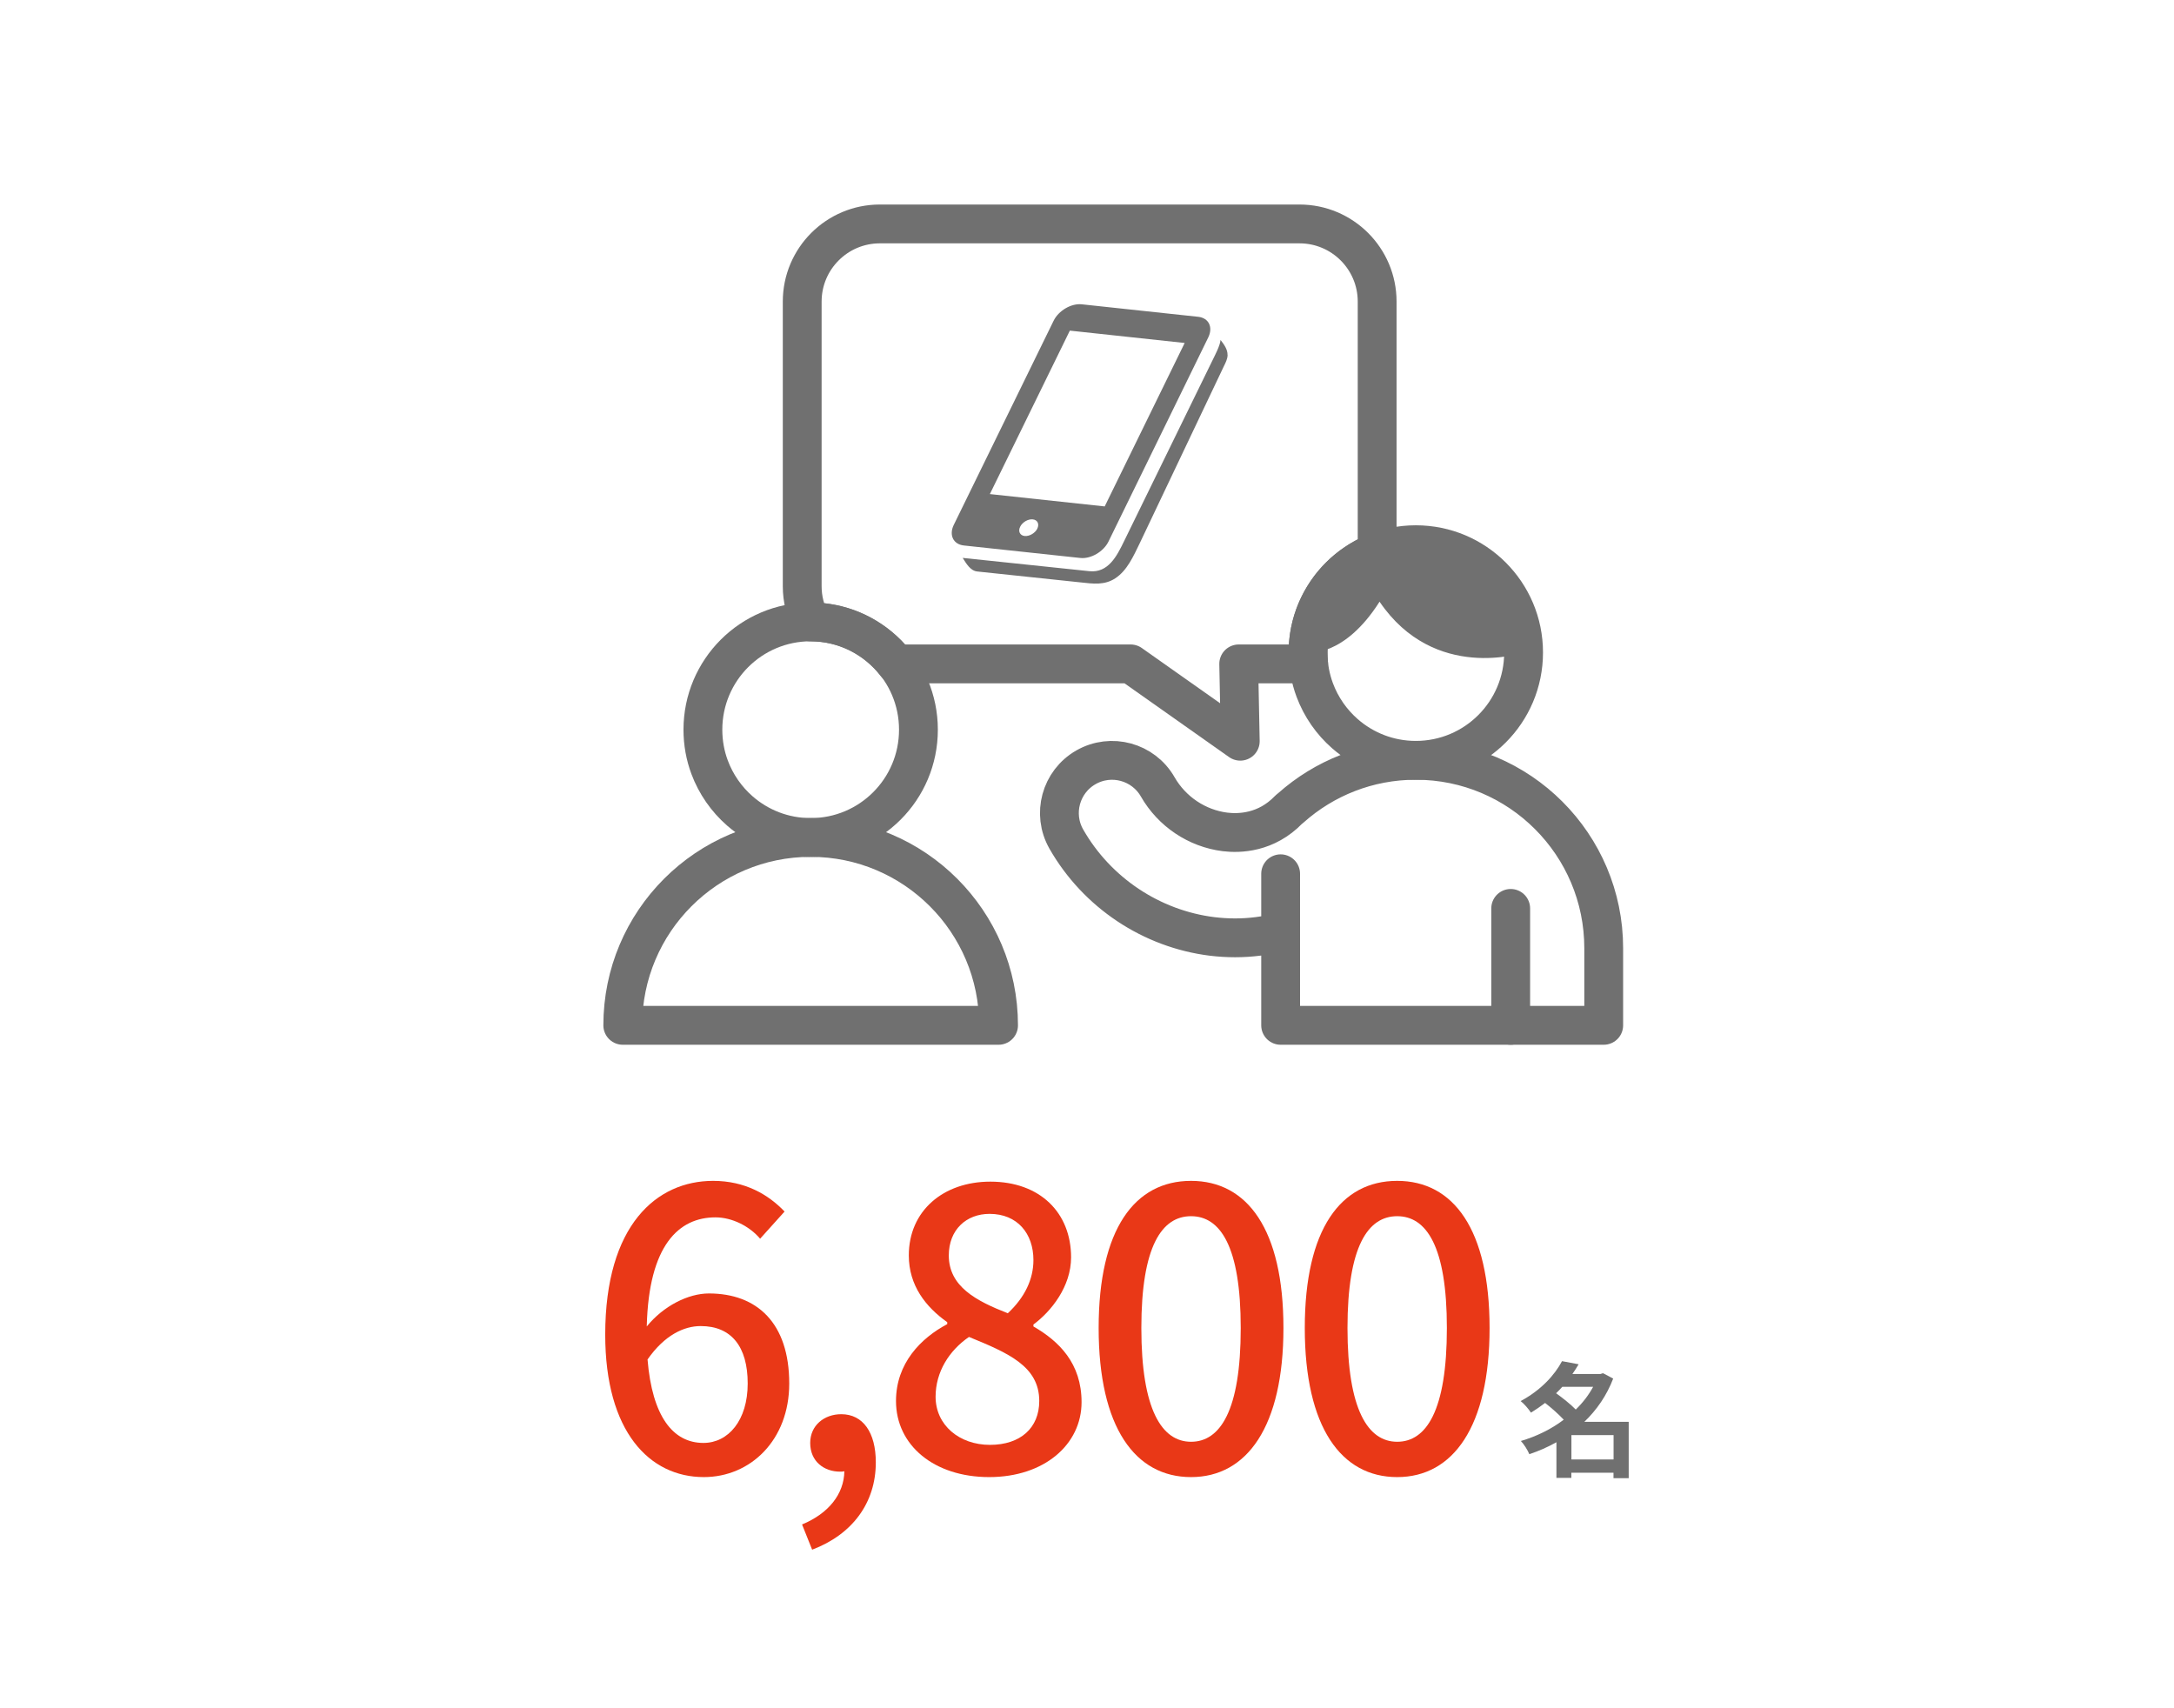
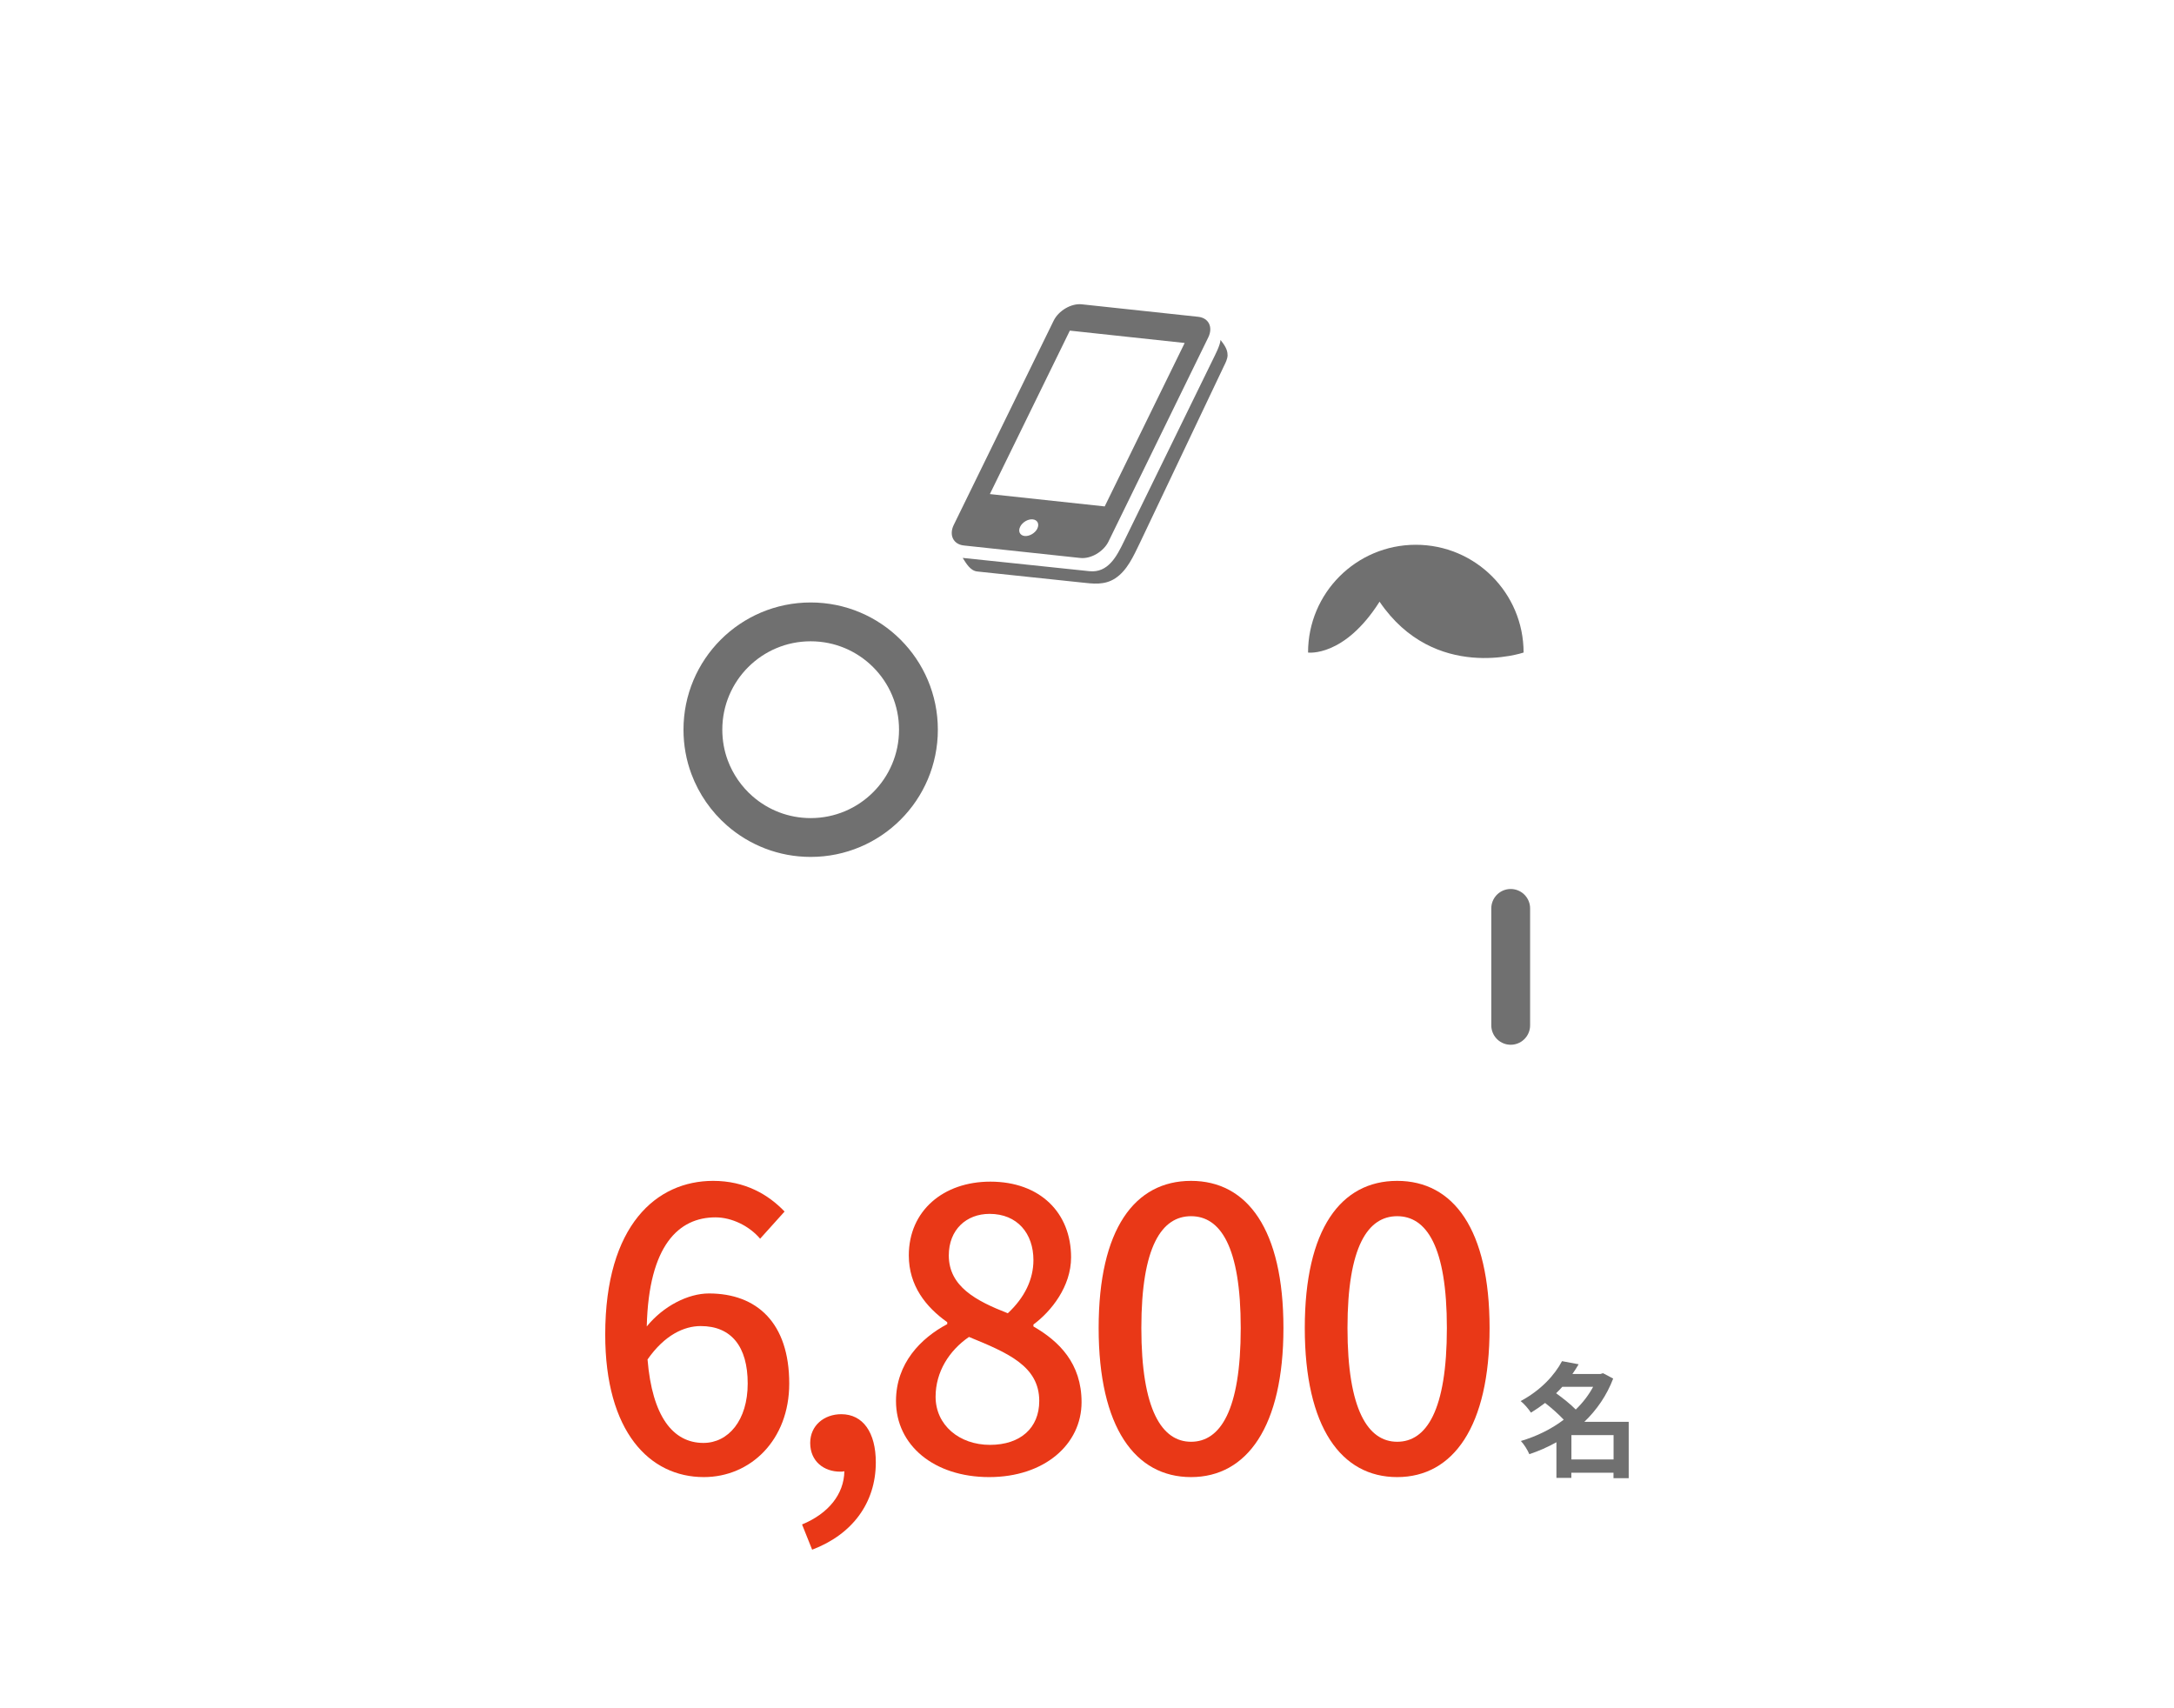
<svg xmlns="http://www.w3.org/2000/svg" id="_レイヤー_2" data-name="レイヤー 2" viewBox="0 0 280 220">
  <defs>
    <style>
      .cls-1 {
        fill: #e93817;
      }

      .cls-1, .cls-2, .cls-3 {
        stroke-width: 0px;
      }

      .cls-4 {
        stroke-linejoin: round;
      }

      .cls-4, .cls-5 {
        fill: none;
        stroke: #707070;
        stroke-linecap: round;
        stroke-width: 5px;
      }

      .cls-5 {
        stroke-miterlimit: 10;
      }

      .cls-2 {
        fill: #707070;
      }

      .cls-3 {
        fill: #fff;
      }
    </style>
  </defs>
  <g id="_レイヤー_3" data-name="レイヤー 3">
    <rect class="cls-3" width="280" height="220" />
    <g>
      <g>
        <path class="cls-1" d="M97.9,159.53c-1.35-1.6-3.6-2.75-5.75-2.75-4.7,0-8.6,3.55-8.85,14.05,2.15-2.65,5.35-4.25,8-4.25,6.2,0,10.35,3.8,10.35,11.6,0,7.3-5,12.05-11,12.05-7,0-12.7-5.85-12.7-18.35,0-14.15,6.65-19.8,13.9-19.8,4.1,0,7.1,1.75,9.2,3.95l-3.15,3.5ZM96.3,178.18c0-4.75-2.1-7.4-6.05-7.4-2.15,0-4.65,1.15-6.85,4.3.6,7.3,3.25,10.75,7.2,10.75,3.2,0,5.7-2.9,5.7-7.65Z" />
        <path class="cls-1" d="M103.3,196.33c3.4-1.4,5.4-3.9,5.45-6.85-.2.05-.35.05-.55.05-2.05,0-3.85-1.3-3.85-3.7,0-2.25,1.8-3.7,4-3.7,2.8,0,4.45,2.35,4.45,6.2,0,5.25-3.05,9.3-8.2,11.25l-1.3-3.25Z" />
        <path class="cls-1" d="M115.4,180.43c0-4.85,3.2-8.1,6.6-9.9v-.25c-2.75-1.95-4.95-4.7-4.95-8.6,0-5.75,4.45-9.5,10.5-9.5,6.4,0,10.4,4,10.4,9.75,0,3.75-2.55,6.95-4.85,8.65v.25c3.3,1.9,6.2,4.75,6.2,9.75,0,5.45-4.8,9.65-11.9,9.65s-12-4.1-12-9.8ZM133.85,180.43c0-4.5-4.05-6.2-9.05-8.25-2.55,1.75-4.3,4.5-4.3,7.7,0,3.65,3.05,6.2,7,6.2s6.35-2.2,6.35-5.65ZM133.1,162.28c0-3.4-2.05-5.95-5.65-5.95-3,0-5.25,2.05-5.25,5.35,0,4,3.5,5.85,7.6,7.45,2.2-2.05,3.3-4.4,3.3-6.85Z" />
        <path class="cls-1" d="M141.5,171.03c0-12.75,4.65-18.95,11.9-18.95s11.9,6.25,11.9,18.95-4.7,19.2-11.9,19.2-11.9-6.4-11.9-19.2ZM159.8,171.03c0-10.55-2.65-14.4-6.4-14.4s-6.4,3.85-6.4,14.4,2.65,14.65,6.4,14.65,6.4-4,6.4-14.65Z" />
        <path class="cls-1" d="M168.05,171.03c0-12.75,4.65-18.95,11.9-18.95s11.9,6.25,11.9,18.95-4.7,19.2-11.9,19.2-11.9-6.4-11.9-19.2ZM186.35,171.03c0-10.55-2.65-14.4-6.4-14.4s-6.4,3.85-6.4,14.4,2.65,14.65,6.4,14.65,6.4-4,6.4-14.65Z" />
      </g>
      <path class="cls-2" d="M209.78,190.37h-1.97v-.7h-5.43v.66h-1.92v-4.59c-1.1.62-2.29,1.14-3.49,1.54-.22-.53-.7-1.3-1.09-1.7,1.97-.58,3.89-1.5,5.52-2.74-.62-.67-1.55-1.5-2.4-2.16-.56.43-1.17.85-1.82,1.25-.29-.45-.9-1.17-1.33-1.49,2.64-1.41,4.4-3.38,5.33-5.14l2.14.4c-.24.42-.51.83-.8,1.25h3.62l.32-.1,1.31.69c-.83,2.19-2.13,4.05-3.71,5.57h5.71v7.27ZM201.22,178.6c-.26.29-.51.56-.8.83.85.62,1.86,1.41,2.53,2.1.91-.88,1.67-1.87,2.24-2.93h-3.97ZM207.82,187.96v-3.14h-5.43v3.14h5.43Z" />
    </g>
    <g>
      <path class="cls-2" d="M158.1,45.72c.02-.72-.45-1.36-.9-1.94-.06.73-.7,1.93-1,2.55l-11.46,23.44c-.89,1.82-2,4.05-4.44,3.79-.09,0-16.31-1.71-16.31-1.71.46.72.98,1.66,1.88,1.75l13.36,1.41c1.55.17,3.02.38,4.41-.53,1.54-1.01,2.34-2.86,3.11-4.43l10.87-22.87c.23-.47.47-.92.49-1.45,0-.05,0,0,0,0Z" />
      <path class="cls-2" d="M139.15,71.86c1.35.14,2.98-.81,3.62-2.12l3.72-7.61,9.13-18.68c.64-1.31.06-2.5-1.29-2.65l-15.01-1.61c-1.35-.14-2.98.81-3.62,2.12l-12.86,26.29c-.64,1.31-.06,2.5,1.29,2.65l15.01,1.61ZM133.61,68.07c-.29.59-1.03,1.02-1.64.96-.61-.07-.87-.6-.58-1.19.29-.59,1.02-1.02,1.63-.95.61.06.87.6.58,1.19ZM137.79,42.58l14.79,1.59-10.3,21.05-14.79-1.59,10.3-21.05Z" />
    </g>
-     <path class="cls-4" d="M118.29,93.98c0,7.67-6.21,13.88-13.88,13.88-3.49,0-6.68-1.29-9.12-3.42-1.73-1.51-3.08-3.44-3.9-5.64-.56-1.5-.86-3.13-.86-4.83,0-7.67,6.21-13.88,13.88-13.88s13.88,6.21,13.88,13.88Z" />
-     <path class="cls-4" d="M80.21,132.05c0-13.36,10.83-24.2,24.2-24.2h0c13.36,0,24.2,10.83,24.2,24.2h-48.39Z" />
-     <path class="cls-5" d="M196.23,84.04c0,7.67-6.21,13.88-13.88,13.88-3.49,0-6.68-1.29-9.12-3.42-1.73-1.51-3.08-3.44-3.9-5.64-.56-1.5-.86-3.13-.86-4.83,0-7.67,6.21-13.88,13.88-13.88s13.88,6.21,13.88,13.88Z" />
+     <path class="cls-4" d="M118.29,93.98c0,7.67-6.21,13.88-13.88,13.88-3.49,0-6.68-1.29-9.12-3.42-1.73-1.51-3.08-3.44-3.9-5.64-.56-1.5-.86-3.13-.86-4.83,0-7.67,6.21-13.88,13.88-13.88s13.88,6.21,13.88,13.88" />
    <path class="cls-2" d="M196.23,84.04s-11.46,3.88-18.55-6.55c-4.56,7.19-9.21,6.55-9.21,6.55h0c0-7.67,6.21-13.88,13.88-13.88s13.88,6.21,13.88,13.88h0Z" />
-     <path class="cls-4" d="M164.94,112.53v19.52h41.61v-9.93c0-13.36-10.83-24.2-24.2-24.2h0c-6.18,0-11.81,2.31-16.09,6.12l-.27.22c-2.91,3.03-6.39,3.1-8.21,2.88-3.61-.45-6.85-2.62-8.67-5.8-1.86-3.25-6-4.38-9.25-2.52-3.25,1.86-4.38,6-2.52,9.25,3.93,6.88,10.95,11.56,18.78,12.53.99.12,1.98.18,2.95.18,2,0,3.96-.25,5.86-.75" />
    <line class="cls-4" x1="194.57" y1="132.05" x2="194.57" y2="116.99" />
-     <path class="cls-4" d="M167.37,28.84h-54.05c-5.52,0-10,4.48-10,10v36.66c0,1.66.41,3.22,1.12,4.6,4.45.01,8.4,2.13,10.94,5.4h30.24l14.12,9.96-.2-9.96h7.82c.4,0,.79-.03,1.18-.08-.04-.46-.07-.92-.07-1.38,0-5.91,3.7-10.94,8.9-12.94v-32.26c0-5.52-4.48-10-10-10Z" />
  </g>
</svg>